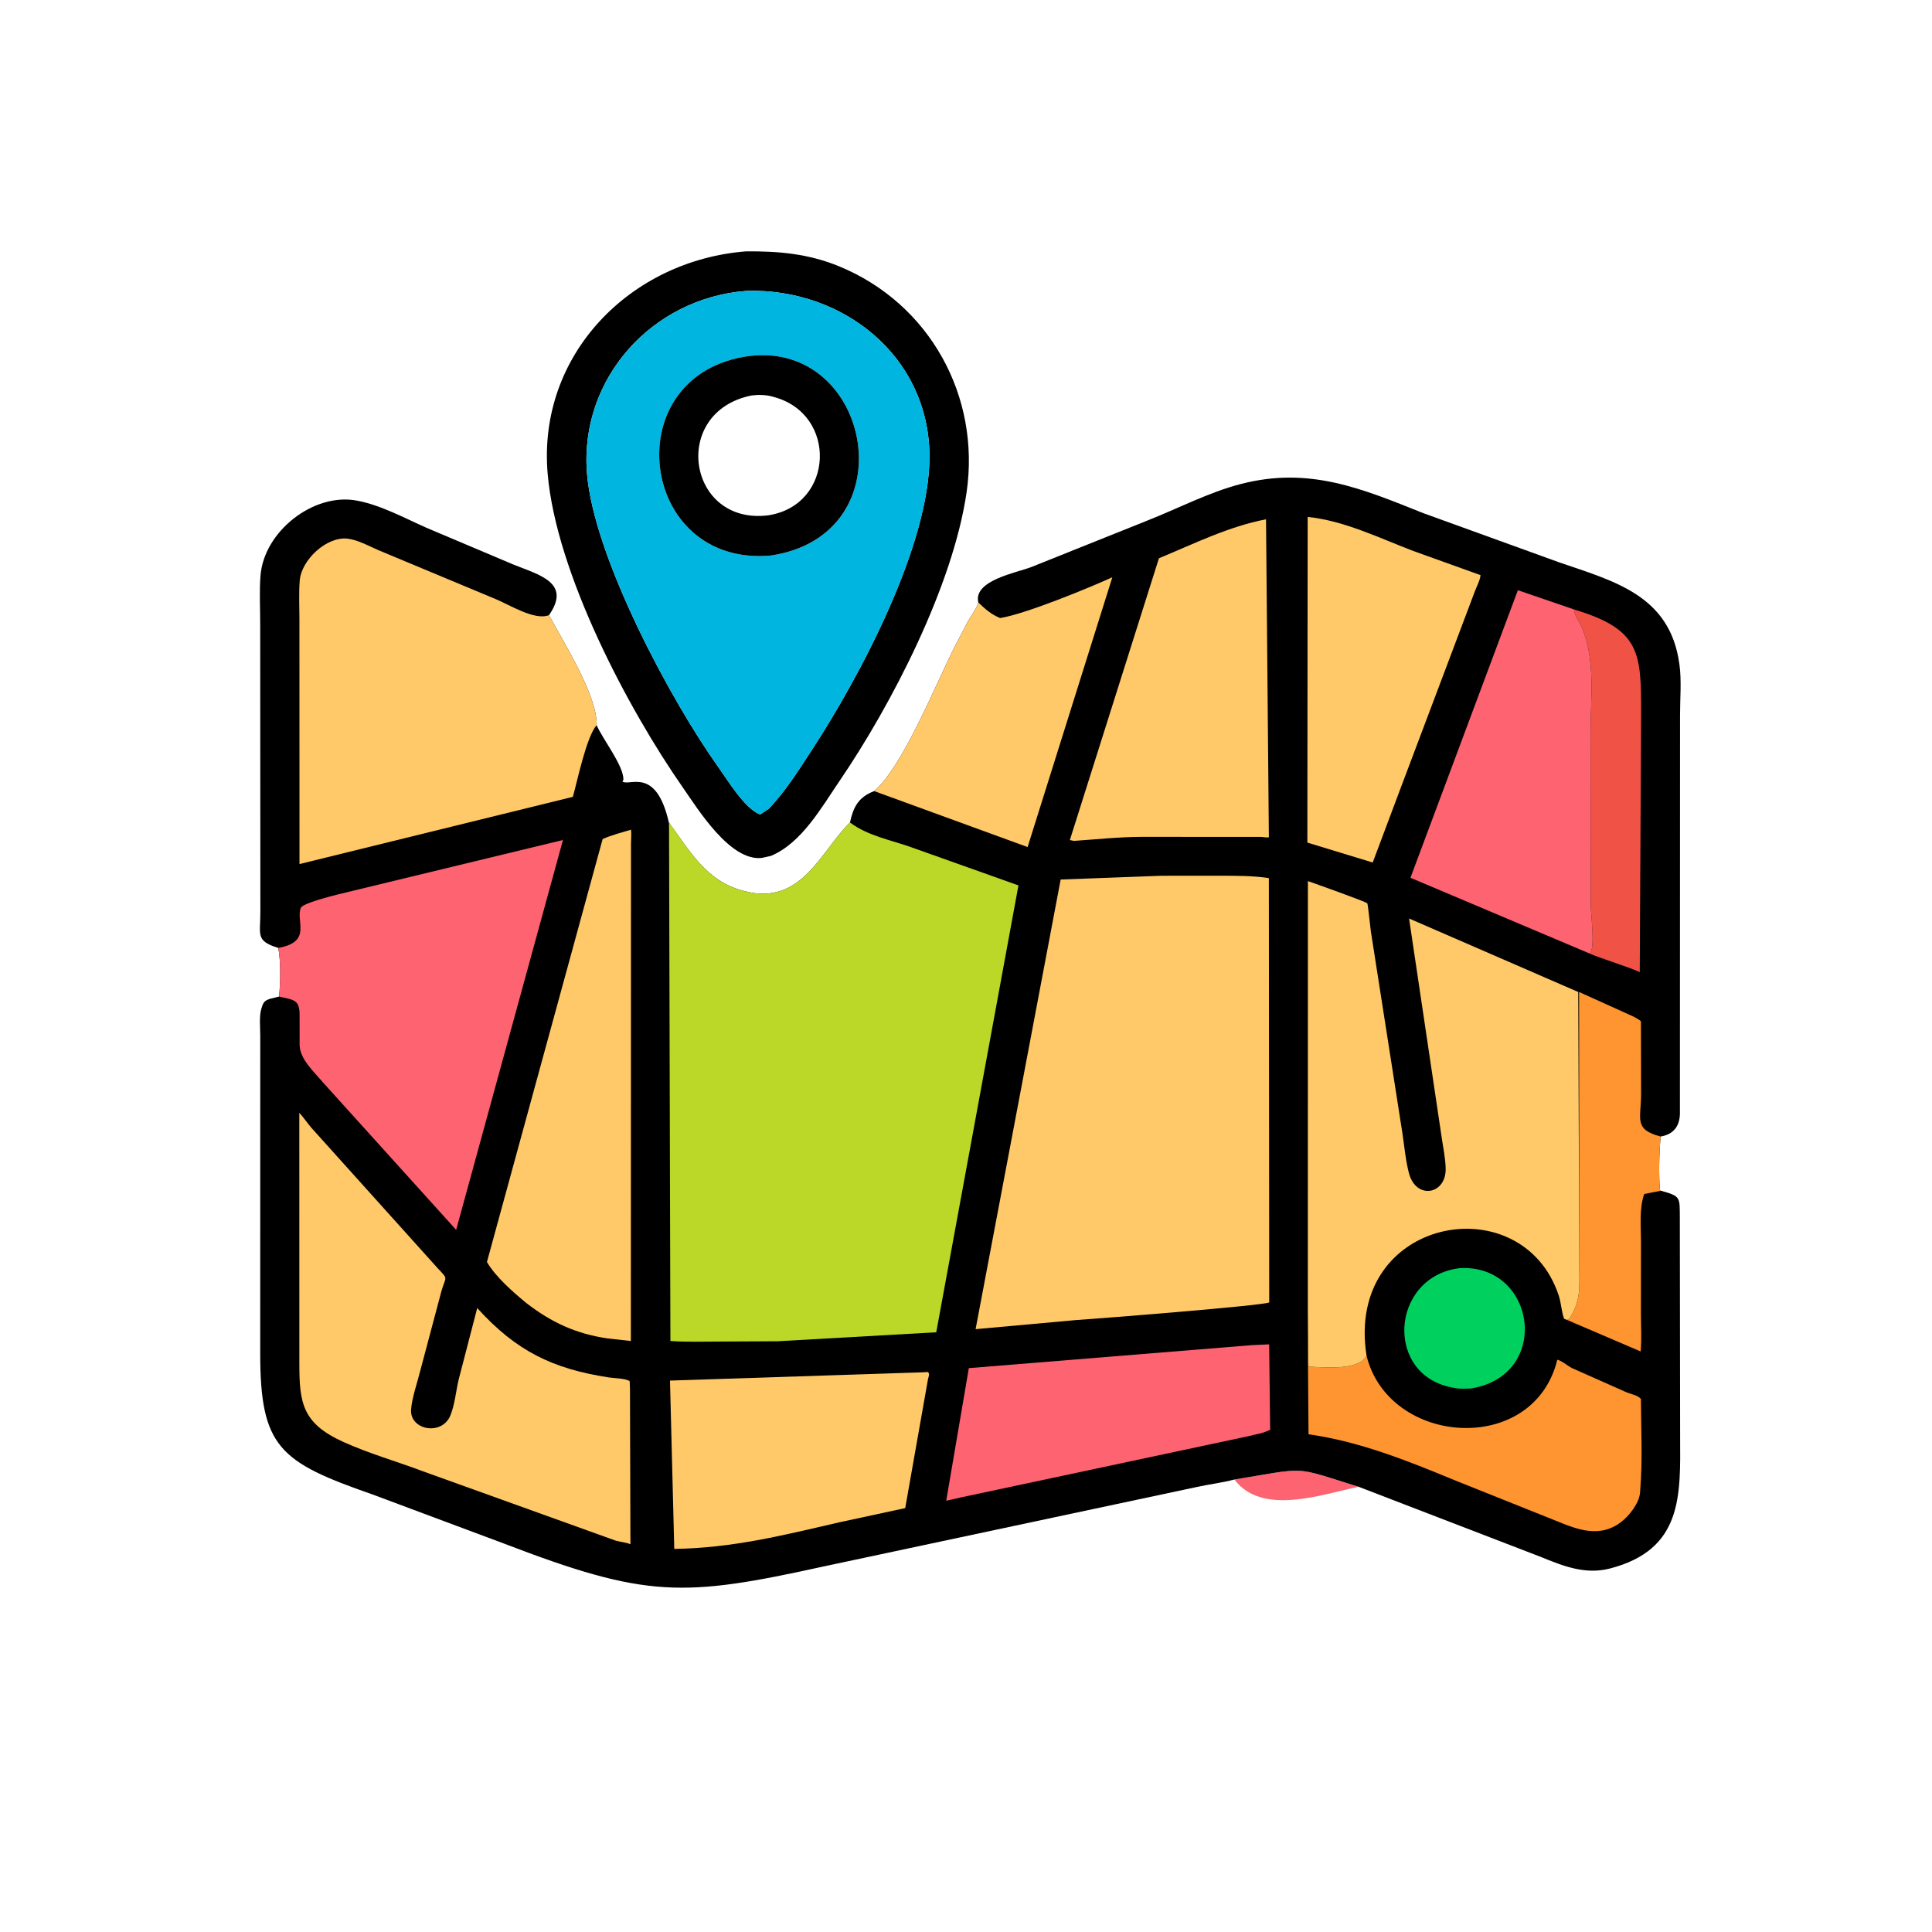
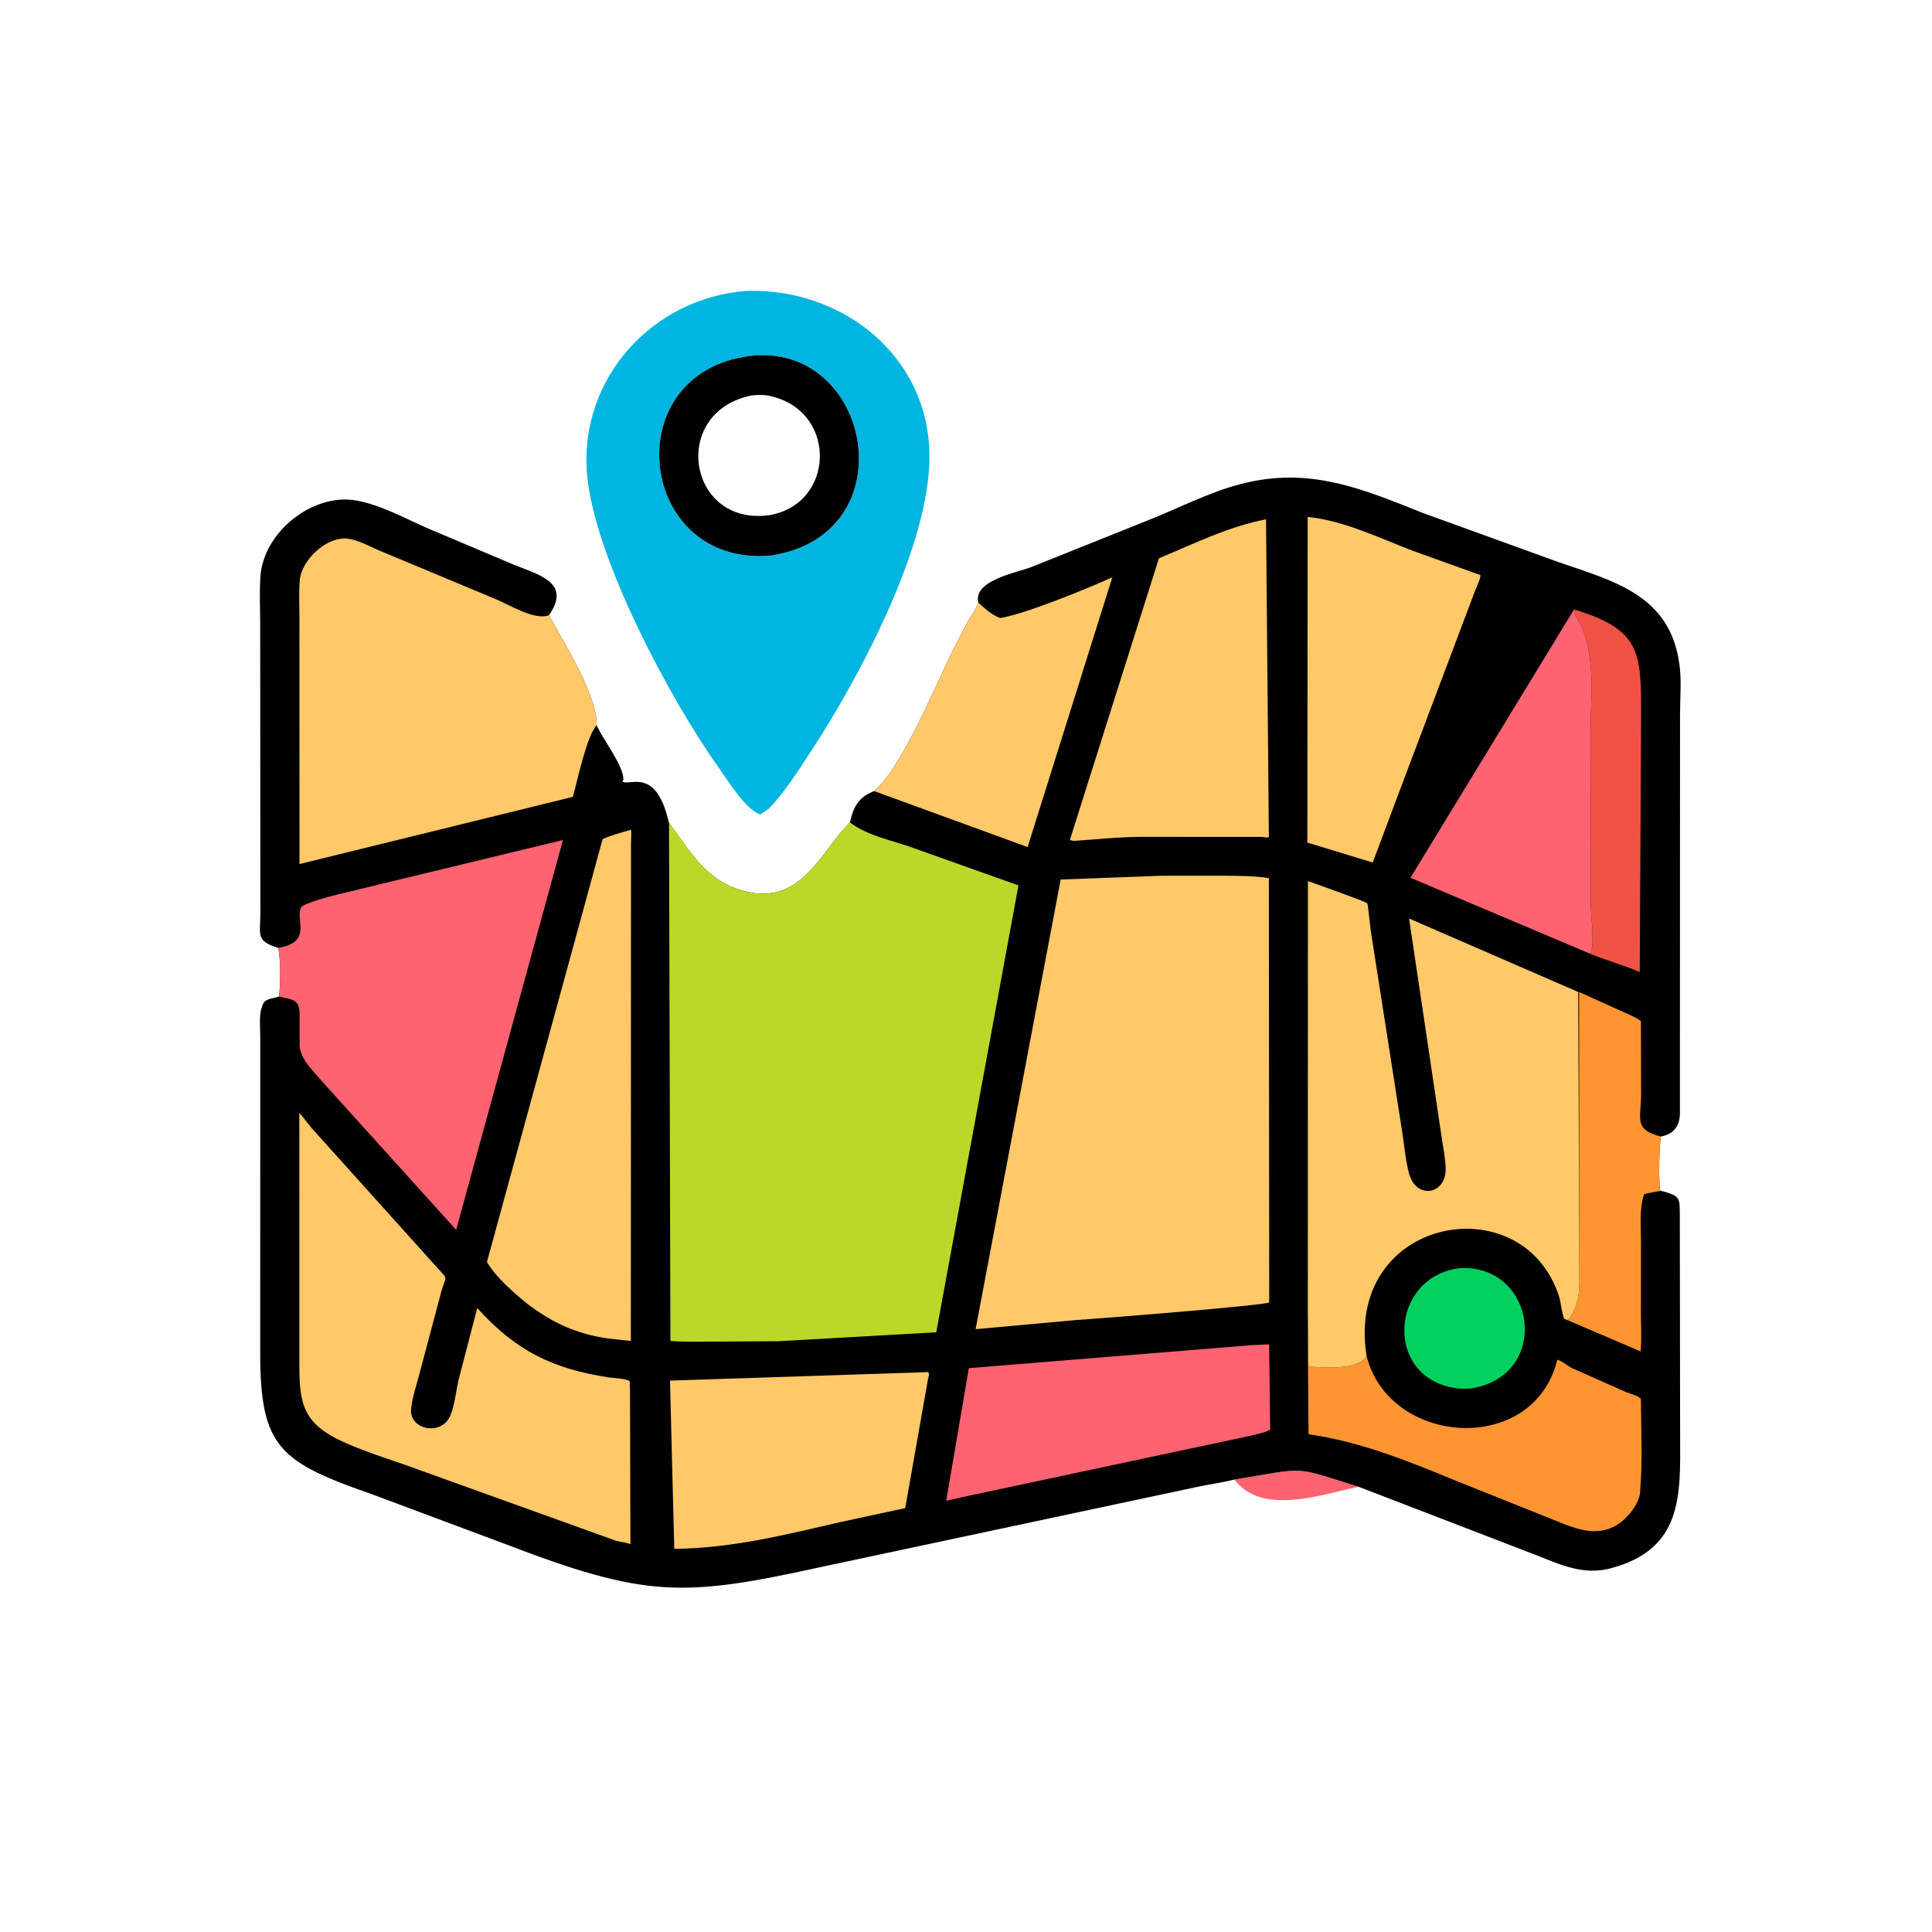
<svg xmlns="http://www.w3.org/2000/svg" version="1.1" style="display: block;" viewBox="0 0 2048 2048" width="640" height="640">
  <path transform="translate(0,0)" fill="rgb(254,99,113)" d="M 1308.48 1568.35 L 1350.21 1561.36 C 1376.49 1557.14 1384.37 1558.51 1410.25 1566.62 L 1440.16 1576.03 C 1401.3 1584.07 1337.89 1607.31 1308.48 1568.35 z" />
-   <path transform="translate(0,0)" fill="rgb(0,0,0)" d="M 790.685 266.466 C 825.144 266.097 857.141 268.981 889.5 282.304 C 985.67 321.902 1039.4 420.063 1024.64 521.791 C 1010.24 620.963 944.905 747.268 889.951 827.831 C 870.995 855.621 849.731 893.84 817.04 907.343 L 807.5 909.448 C 773.876 913.132 739.876 857.771 724.06 835.113 C 665.691 751.495 589.634 607.615 580.542 502.205 C 569.653 375.98 668.168 276.11 790.685 266.466 z M 790.677 308.427 C 691.566 316.087 614.08 401.064 622.227 501.786 C 629.444 590.992 711.904 743.837 761.42 813.123 C 771.236 826.859 789.468 857.278 805.75 863.387 L 814.707 857.476 C 832.367 839.266 846.647 816.293 860.5 795.125 C 910.291 719.041 986.442 577.19 985.271 482 C 983.979 376.999 893.427 305.875 792.412 308.298 C 791.16 308.328 791.633 308.282 790.677 308.427 z" />
  <path transform="translate(0,0)" fill="rgb(0,181,224)" d="M 790.677 308.427 C 791.633 308.282 791.16 308.328 792.412 308.298 C 893.427 305.875 983.979 376.999 985.271 482 C 986.442 577.19 910.291 719.041 860.5 795.125 C 846.647 816.293 832.367 839.266 814.707 857.476 L 805.75 863.387 C 789.468 857.278 771.236 826.859 761.42 813.123 C 711.904 743.837 629.444 590.992 622.227 501.786 C 614.08 401.064 691.566 316.087 790.677 308.427 z M 794.54 377.352 C 651.896 395.923 676.181 601.647 817.248 588.871 C 963.033 566.787 924.218 361.749 794.54 377.352 z" />
  <path transform="translate(0,0)" fill="rgb(0,0,0)" d="M 794.54 377.352 C 924.218 361.749 963.033 566.787 817.248 588.871 C 676.181 601.647 651.896 395.923 794.54 377.352 z M 796.588 419.232 C 710.036 436.764 728.787 557.421 814.753 546.212 C 884.52 535.083 888.016 438.686 820 420.733 L 818.452 420.295 C 811.57 418.428 803.627 418.308 796.588 419.232 z" />
  <path transform="translate(0,0)" fill="rgb(0,0,0)" d="M 1037.06 638.607 C 1031.37 615.123 1078.46 606.942 1093.21 601.106 L 1215.56 552.087 C 1248.59 539.152 1281.19 521.856 1315.55 513.002 C 1388.06 494.319 1443.58 517.912 1508.76 543.963 L 1652.5 596.006 C 1710.74 616.067 1769.83 630.777 1780.06 703 L 1780.28 704.509 C 1782.62 721.424 1780.91 740.345 1780.91 757.509 L 1780.78 1180.99 C 1780.32 1194.12 1773.88 1202.38 1760.44 1204.77 C 1758.76 1219.38 1758.24 1246.31 1759.63 1261.5 L 1760.65 1262.22 C 1781.96 1268.09 1780.45 1269.2 1780.69 1290.38 L 1781 1523.49 C 1781.31 1585.17 1783.87 1642.68 1706.63 1662.67 C 1680.37 1669.48 1657.05 1660.08 1633.19 1650.34 L 1440.16 1576.03 L 1410.25 1566.62 C 1384.37 1558.51 1376.49 1557.14 1350.21 1561.36 L 1308.48 1568.35 C 1295.47 1571.81 1281.69 1573.39 1268.5 1576.31 L 873.5 1660.41 C 723.943 1693.3 685.848 1694.41 534 1636.15 L 394.383 1584.01 C 296.594 1549.84 275.911 1534.31 275.829 1434.75 L 275.871 1097.79 C 275.885 1089.03 274.571 1077.18 277.145 1068.89 L 278.398 1065.17 C 279.976 1061.37 282.288 1060.12 286.071 1058.83 L 295.838 1056.39 C 297.298 1040.65 297.757 1020.31 295.029 1004.85 C 270.39 997.351 276.143 990.87 275.996 966.023 L 275.815 661.001 C 275.813 644.35 274.877 627.066 276.112 610.481 C 279.606 563.549 332.142 522.1 378.135 530.621 C 403.557 535.331 428.556 549.051 452.134 559.5 L 544.702 598.637 C 572.032 609.556 605.811 617.846 581.974 652.079 L 582.373 652.837 C 598.862 683.567 632.73 736.685 632.564 768.559 L 632.488 768.749 C 638.773 783.458 661.144 811.586 660.854 826.5 L 659.845 828.5 C 667.58 833.724 695.436 812.405 708.983 871.735 C 731.095 901.608 747.881 933.365 787 944.052 L 788.711 944.533 C 849.929 960.963 870.194 901.752 901.002 871.878 C 904.481 855.79 909.751 845.059 926.662 838.596 C 957.614 812.044 993.078 722.453 1012.47 684.674 L 1026.4 657.996 C 1029.93 651.721 1035.23 645.568 1037.06 638.607 z" />
  <path transform="translate(0,0)" fill="rgb(0,209,94)" d="M 1546.72 1344.35 C 1628.08 1338.92 1645.62 1458.04 1559.23 1471.85 C 1554 1472.05 1548.72 1472.39 1543.53 1471.56 L 1542 1471.3 C 1466.93 1459.66 1473.37 1353.94 1546.72 1344.35 z" />
  <path transform="translate(0,0)" fill="rgb(240,83,69)" d="M 1668.53 646.046 C 1739.08 667.234 1739.7 691.587 1739.65 756.918 L 1738.2 1030.68 C 1734.22 1027.58 1694.29 1015.18 1685.17 1010.81 L 1685.85 1010.1 C 1690.75 1003.07 1686.56 970.672 1686.31 960.725 L 1686.03 776.478 C 1686.12 739.775 1691.53 699.243 1676.62 664.531 C 1674.09 658.644 1669.44 653.348 1668.61 646.905 L 1668.53 646.046 z" />
  <path transform="translate(0,0)" fill="rgb(254,149,49)" d="M 1673.89 1051.55 L 1721.39 1073.02 C 1727.43 1075.92 1734.29 1078.29 1739.46 1082.54 L 1739.63 1159.48 C 1739.65 1185.96 1731.36 1197.3 1760.44 1204.77 C 1758.76 1219.38 1758.24 1246.31 1759.63 1261.5 L 1760.65 1262.22 L 1742.94 1265.67 C 1737.47 1281.31 1739.56 1299.95 1739.51 1316.38 L 1739.44 1392.61 C 1739.44 1405.68 1740.38 1419.61 1739.12 1432.58 L 1661.02 1399.15 L 1663.17 1398.47 C 1675.98 1379.1 1674.19 1364.95 1674.12 1342.72 L 1673.89 1051.55 z" />
  <path transform="translate(0,0)" fill="rgb(254,149,49)" d="M 1386.1 1390.45 L 1387.01 1448.77 C 1401.86 1448.97 1440.12 1453.71 1448.58 1437.03 C 1472.07 1532.92 1625.67 1544.01 1650.8 1441.39 C 1654.78 1441.97 1662.11 1448.03 1666.05 1450.09 L 1724.24 1475.93 C 1729.07 1477.9 1735.99 1478.97 1739.44 1482.94 C 1739.55 1514.8 1741.34 1547.82 1738.69 1579.5 L 1738.44 1583.06 C 1737.1 1594.09 1726.9 1607.02 1718.19 1613.6 C 1695.65 1630.62 1672.36 1621.51 1649.13 1611.99 L 1541.22 1568.79 C 1491.16 1548.11 1441.04 1528.02 1387.08 1520.39 L 1386.1 1390.45 z" />
  <path transform="translate(0,0)" fill="rgb(255,201,105)" d="M 1037.06 638.607 C 1044.48 645.717 1050.54 651.233 1060.16 655.154 C 1087.11 650.923 1154.44 623.124 1179.12 611.928 L 1089.3 897.923 L 926.662 838.596 C 957.614 812.044 993.078 722.453 1012.47 684.674 L 1026.4 657.996 C 1029.93 651.721 1035.23 645.568 1037.06 638.607 z" />
  <path transform="translate(0,0)" fill="rgb(254,99,113)" d="M 1326.89 1425.91 L 1345.34 1425.07 L 1346.44 1515.59 C 1339.64 1519.16 1330.83 1520.52 1323.35 1522.42 L 1020.17 1586.98 L 1003.03 1590.84 L 1027 1450.28 L 1326.89 1425.91 z" />
  <path transform="translate(0,0)" fill="rgb(255,201,105)" d="M 977.943 1454.71 L 983.814 1454.4 C 985.757 1457.19 984.364 1458.75 983.703 1462.03 L 959.565 1598.66 L 889.563 1613.74 C 829.496 1627.61 776.552 1640.98 714.75 1641.9 L 710.225 1463.48 L 977.943 1454.71 z" />
  <path transform="translate(0,0)" fill="rgb(255,201,105)" d="M 1386.19 547.984 C 1424.8 551.868 1462.33 570.42 1498.08 584.036 L 1569.43 609.681 C 1568.96 615.107 1565.1 622.137 1563.17 627.468 L 1485.95 832.194 L 1455.13 914.306 L 1385.85 893.172 L 1386.19 547.984 z" />
-   <path transform="translate(0,0)" fill="rgb(254,99,113)" d="M 1685.17 1010.81 L 1495.14 930.464 L 1609.01 625.652 L 1668.53 646.046 L 1668.61 646.905 C 1669.44 653.348 1674.09 658.644 1676.62 664.531 C 1691.53 699.243 1686.12 739.775 1686.03 776.478 L 1686.31 960.725 C 1686.56 970.672 1690.75 1003.07 1685.85 1010.1 L 1685.17 1010.81 z" />
+   <path transform="translate(0,0)" fill="rgb(254,99,113)" d="M 1685.17 1010.81 L 1495.14 930.464 L 1668.53 646.046 L 1668.61 646.905 C 1669.44 653.348 1674.09 658.644 1676.62 664.531 C 1691.53 699.243 1686.12 739.775 1686.03 776.478 L 1686.31 960.725 C 1686.56 970.672 1690.75 1003.07 1685.85 1010.1 L 1685.17 1010.81 z" />
  <path transform="translate(0,0)" fill="rgb(255,201,105)" d="M 668.936 879.5 C 669.477 884.075 668.904 889.893 668.876 894.567 L 668.729 1421.51 L 643.943 1418.78 C 610.332 1413.81 584.436 1401.8 557.624 1381.04 C 543.365 1369.2 525.674 1353.86 516.168 1337.78 L 638.815 889.455 C 648.364 885.165 658.913 882.477 668.936 879.5 z" />
  <path transform="translate(0,0)" fill="rgb(255,201,105)" d="M 1342.04 550.5 L 1345.05 887.568 C 1342.8 888.091 1339.41 887.265 1337.03 887.152 L 1209.9 887.09 C 1185.81 887.225 1162.47 889.738 1138.5 891.378 L 1134.09 890.5 L 1228.52 591.788 C 1265.3 576.549 1302.8 557.909 1342.04 550.5 z" />
  <path transform="translate(0,0)" fill="rgb(254,99,113)" d="M 295.029 1004.85 L 296.074 1004.61 C 330.95 998.053 313.229 975.963 318.904 962.325 C 320.972 957.354 352.76 949.55 358.5 948.038 L 596.757 890.428 L 483.543 1303.71 L 343.081 1148.2 C 332.843 1136.03 318.182 1123.17 317.621 1108.09 L 317.585 1076.25 C 317.706 1059.36 311.32 1060.04 295.838 1056.39 C 297.298 1040.65 297.757 1020.31 295.029 1004.85 z" />
  <path transform="translate(0,0)" fill="rgb(255,201,105)" d="M 317.282 1179.61 C 321.735 1184.52 325.666 1190.26 330.012 1195.44 L 464.213 1344.65 C 475.664 1356.88 472.564 1352.26 467.803 1369.13 L 445.006 1454.9 C 441.814 1467.49 437.007 1480.73 435.798 1493.68 C 433.724 1515.89 468.352 1522.58 477.421 1500.44 C 482.145 1488.92 483.314 1474.59 486.205 1462.38 L 505.881 1386.6 C 547.184 1432.26 585.915 1450.99 645.308 1460.13 C 650.97 1461 663.47 1461.11 667.5 1464.12 L 667.803 1472.14 L 668.286 1636.94 C 663.599 1634.96 657.678 1634.53 652.673 1633.15 L 447.969 1559.5 C 420.189 1549.01 391.146 1540.83 364.097 1528.58 C 320.3 1508.76 317.337 1487.15 317.323 1445.09 L 317.282 1179.61 z" />
  <path transform="translate(0,0)" fill="rgb(255,201,105)" d="M 632.488 768.749 C 621.691 780.541 611.806 828.745 607.259 844.677 L 317.482 915.936 L 317.399 656.026 C 317.403 642.646 316.629 628.608 317.737 615.31 C 319.568 593.324 346.205 568.68 368.129 570.957 C 378.925 572.078 391.331 578.962 401.304 583.278 L 525.909 635.278 C 539.642 640.906 566.859 658.155 581.974 652.079 L 582.373 652.837 C 598.862 683.567 632.73 736.685 632.564 768.559 L 632.488 768.749 z" />
  <path transform="translate(0,0)" fill="rgb(255,201,105)" d="M 1386.36 1390.45 L 1386.44 934 C 1392.09 935.952 1448 955.789 1449.42 957.616 C 1450.06 958.453 1452.62 983.707 1453.13 987.053 L 1486.52 1200.72 C 1488.68 1214.8 1489.92 1229.83 1493.53 1243.58 C 1501.05 1272.25 1533.29 1266.38 1532.46 1238.39 C 1532.16 1228.02 1530.08 1217.49 1528.47 1207.26 L 1493.67 973.638 L 1673 1051.55 L 1674.12 1342.72 C 1674.19 1364.95 1675.98 1379.1 1663.17 1398.47 L 1661.02 1399.15 L 1658.05 1397.94 C 1655.17 1390.57 1654.98 1381.35 1652.39 1373.51 C 1613.4 1255.36 1425.57 1290.3 1448.58 1437.03 C 1440.12 1453.71 1401.86 1448.97 1387.01 1448.77 L 1386.36 1390.45 z" />
  <path transform="translate(0,0)" fill="rgb(255,201,105)" d="M 1230.89 928.35 L 1292.45 928.311 C 1310 928.378 1327.63 928.182 1345.04 930.808 L 1345.42 1380.61 C 1340.24 1383.95 1160.3 1398.09 1140.23 1399.36 L 1034.18 1408.96 L 1124.35 932.339 L 1230.89 928.35 z" />
  <path transform="translate(0,0)" fill="rgb(187,216,40)" d="M 901.002 871.878 C 920.191 886.164 943.599 890.146 965.809 898.059 L 1079.6 938.561 L 992.46 1412.27 L 824.5 1421.78 L 763.436 1422.1 C 745.947 1422.09 728.097 1422.79 710.662 1421.51 L 709.19 871.735 C 731.095 901.608 747.881 933.365 787 944.052 L 788.711 944.533 C 849.929 960.963 870.194 901.752 901.002 871.878 z" />
</svg>